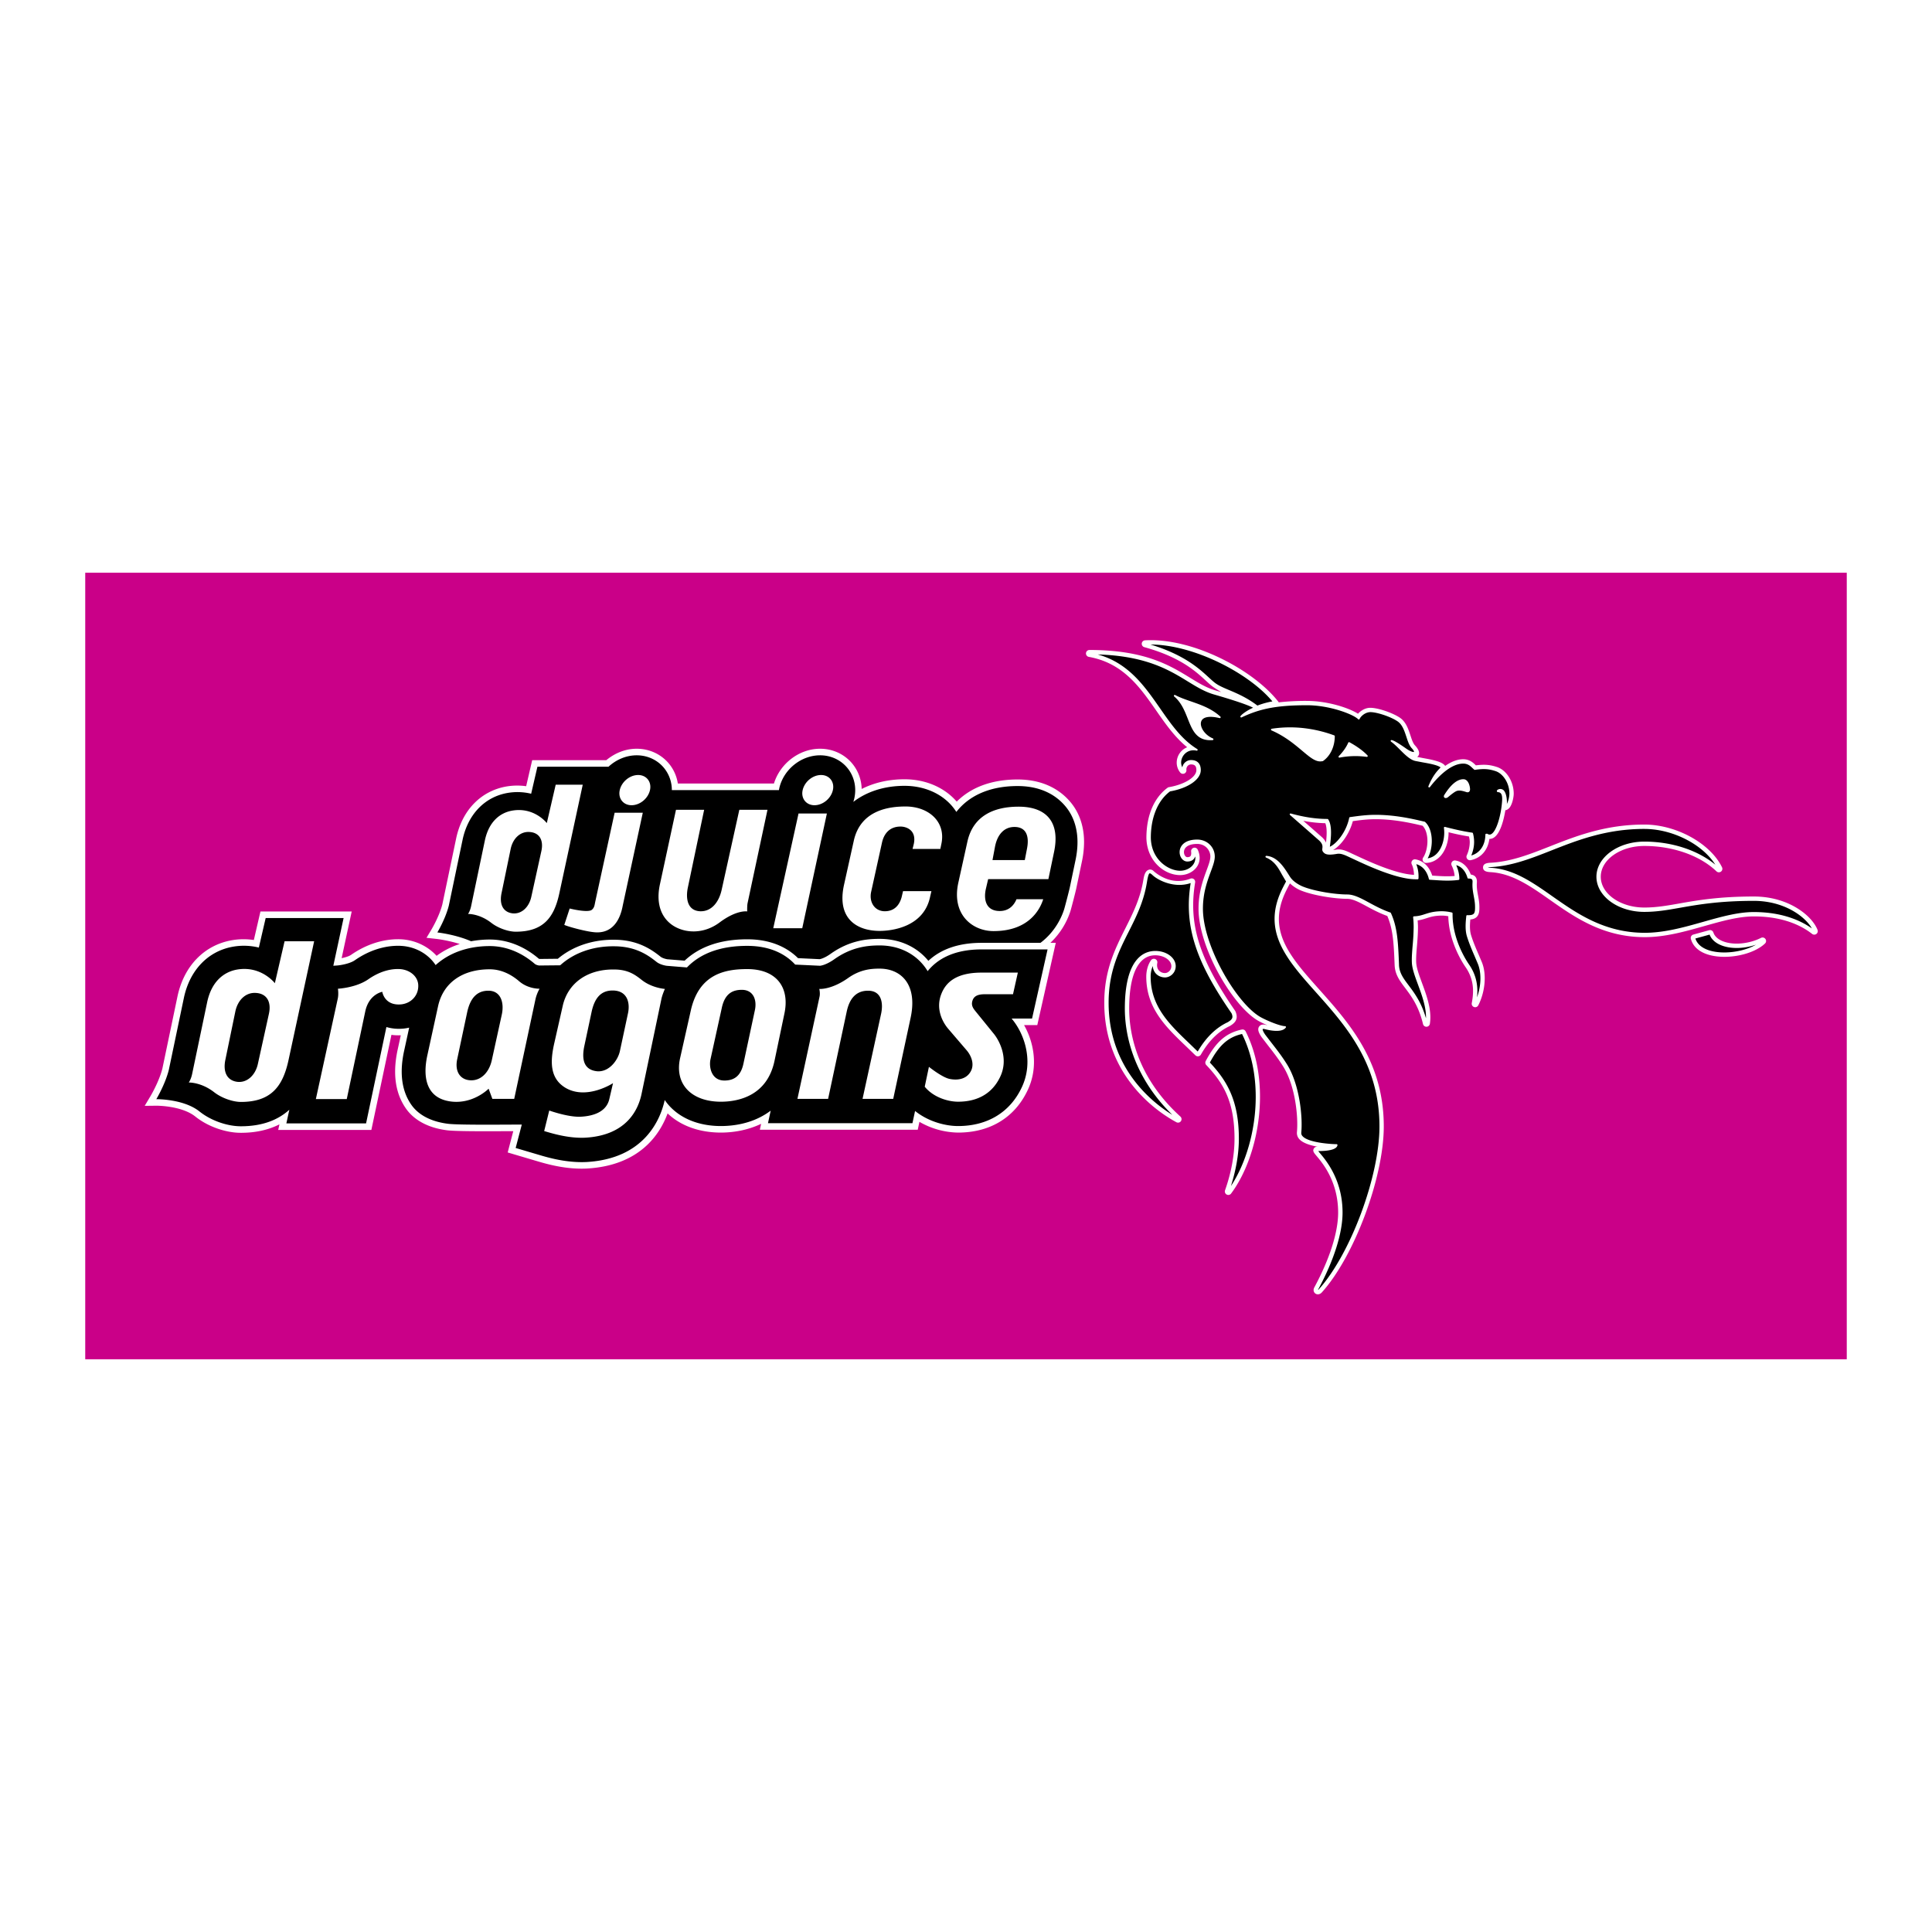
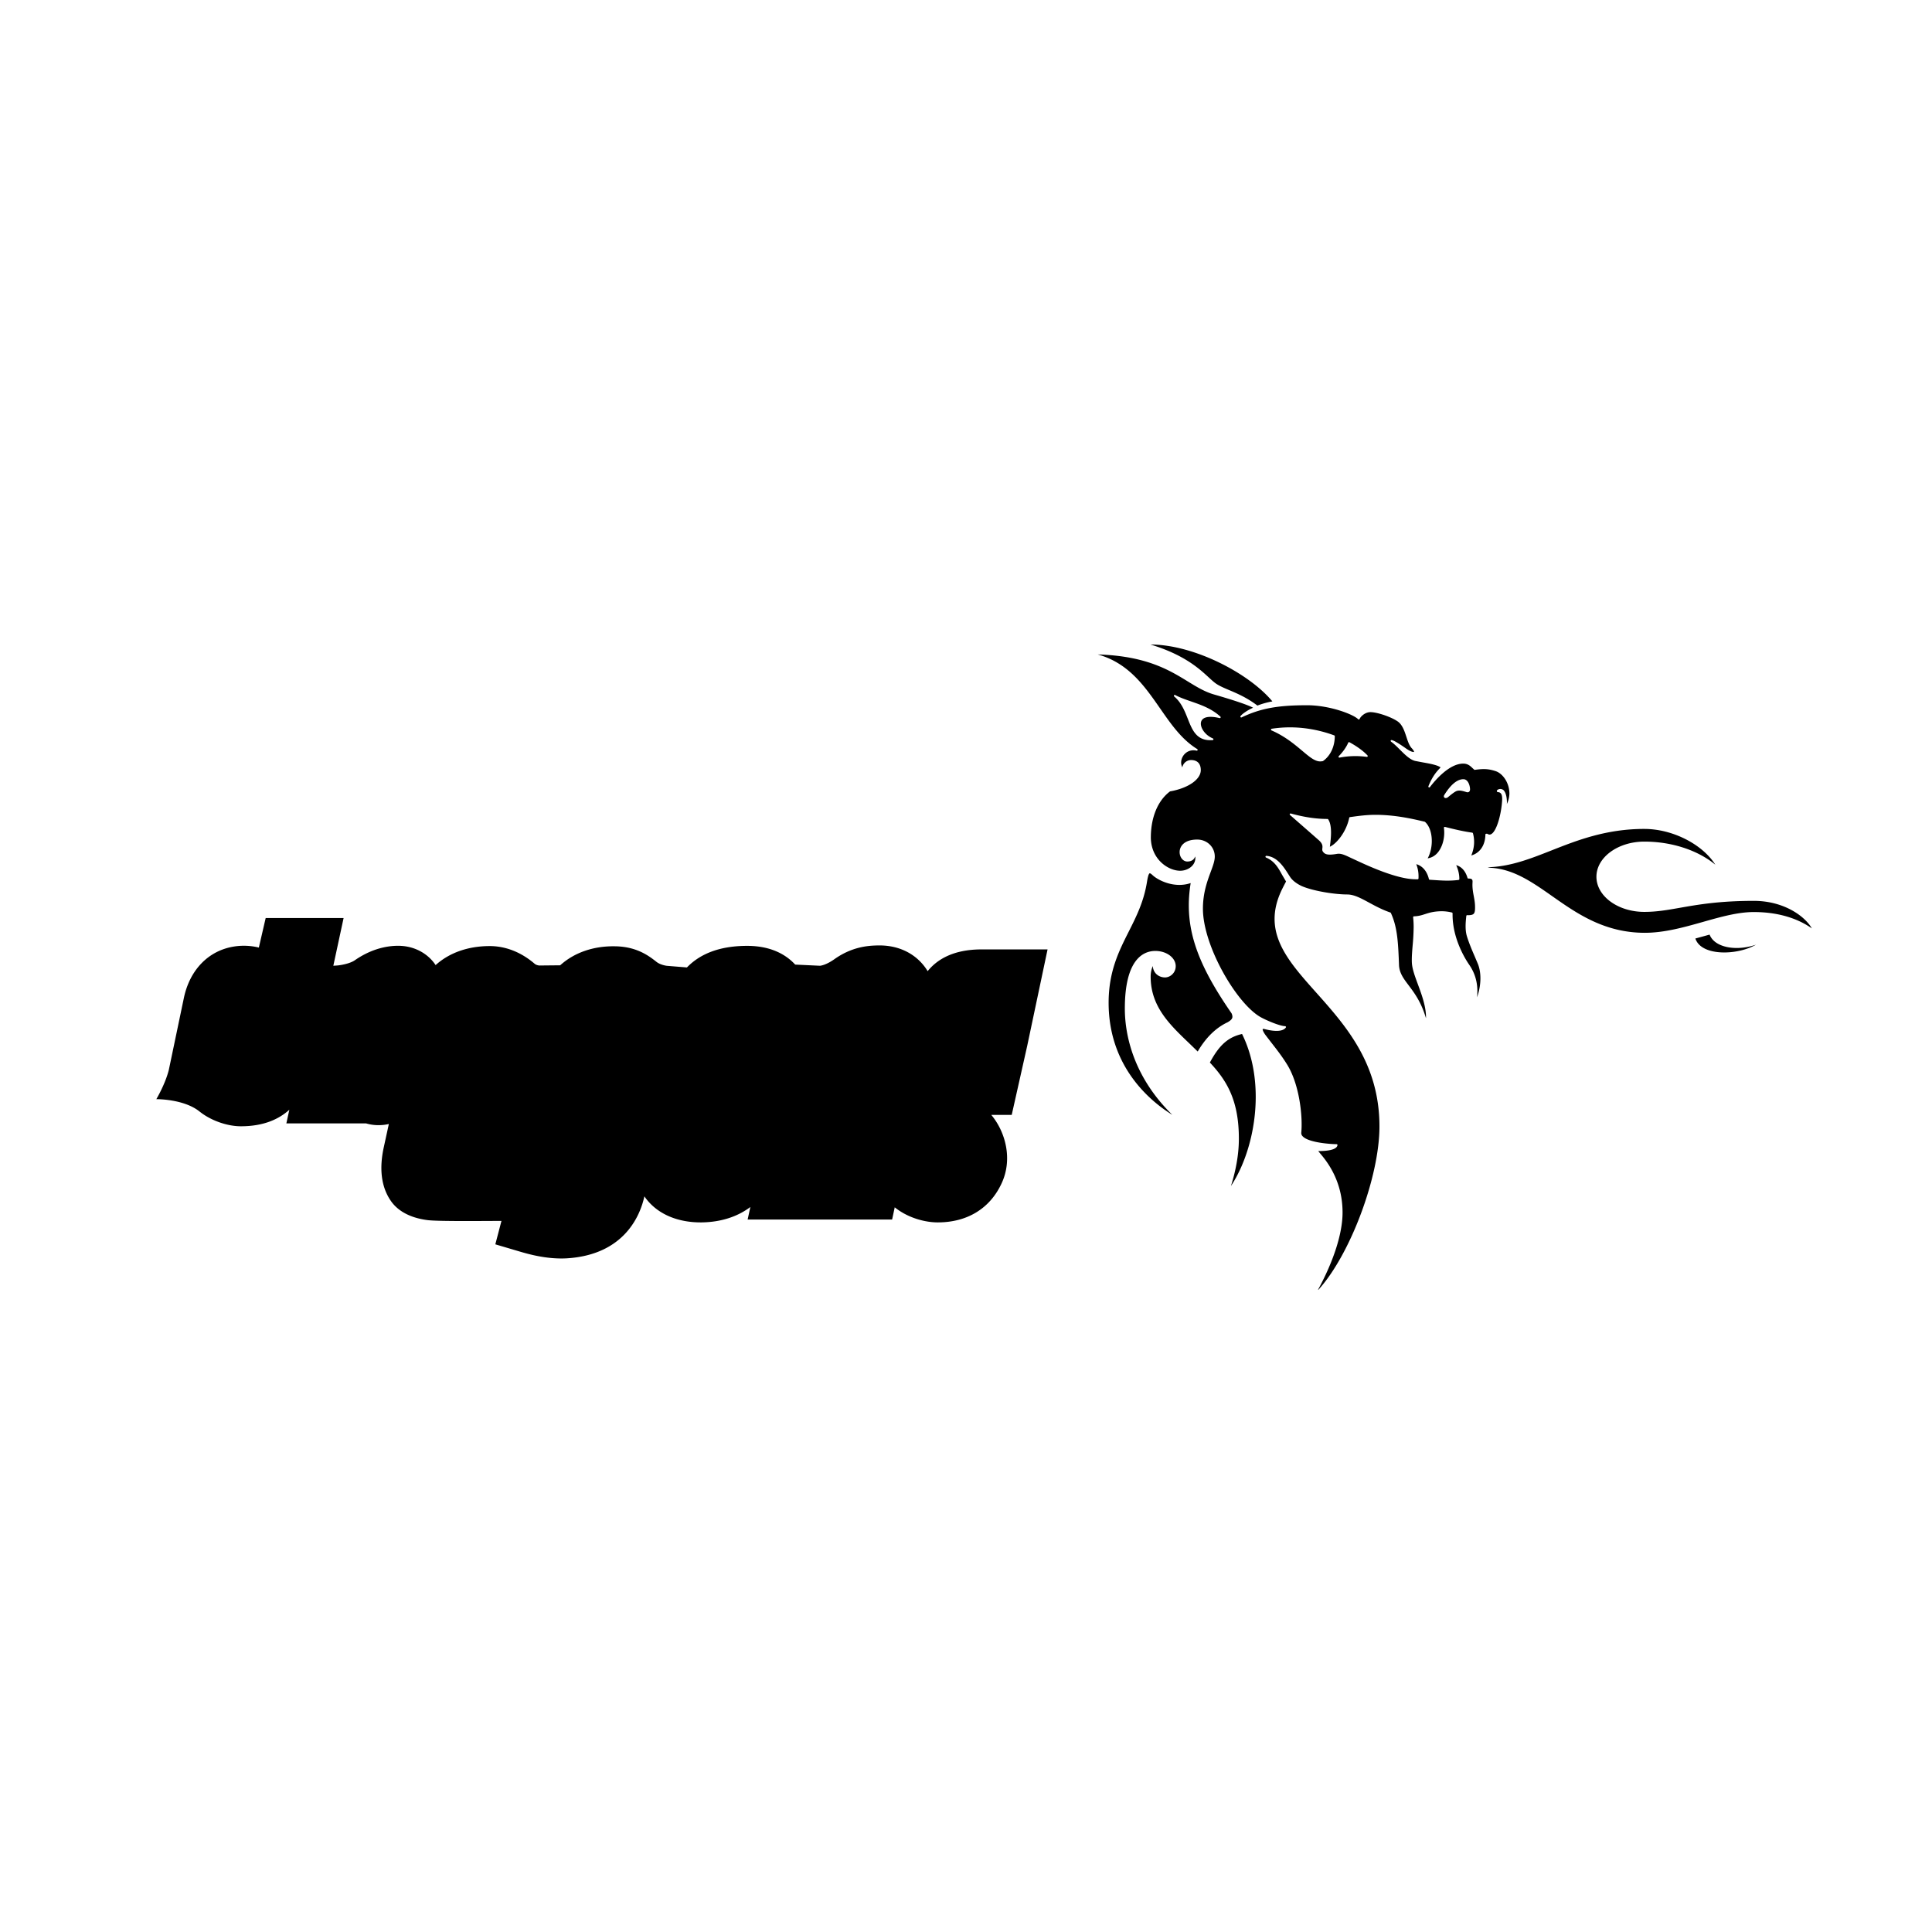
<svg xmlns="http://www.w3.org/2000/svg" width="2500" height="2500" viewBox="0 0 192.756 192.756">
  <g fill-rule="evenodd" clip-rule="evenodd">
-     <path fill="#fff" d="M0 0h192.756v192.756H0V0z" />
-     <path fill="#ca0088" d="M184.252 135.615H8.504V57.141h175.748v78.474z" />
-     <path d="M106.867 80.106c-.861-1.065-2.486-2.336-5.344-2.336-2.547 0-4.626.761-6.07 2.208-1.224-1.415-3.105-2.229-5.208-2.229-1.571 0-3.024.332-4.276.967a4.119 4.119 0 0 0-.889-2.473c-.783-.979-1.971-1.541-3.261-1.541-2.08 0-3.989 1.474-4.603 3.471h-9.588a4.078 4.078 0 0 0-.843-1.931c-.784-.979-1.972-1.54-3.261-1.54-1.097 0-2.158.414-3.035 1.142h-7.393l-.601 2.595a6.47 6.47 0 0 0-1.925.021c-2.581.43-4.474 2.378-5.064 5.212l-1.37 6.543c-.292 1.176-1.056 2.465-1.063 2.478l-.521.872 1.009.113c.016.001 1.136.132 2.313.507a7.867 7.867 0 0 0-2.315 1.178c-.862-.949-2.105-1.552-3.456-1.643-.979-.061-2.936.061-5.077 1.547-.207.144-.587.256-.941.329l1.004-4.656H25.985l-.659 2.845a6.95 6.95 0 0 0-2.14.014c-2.796.466-4.847 2.577-5.486 5.649l-1.497 7.152c-.322 1.297-1.162 2.715-1.17 2.729l-.597 1.002 1.167-.014c.025 0 2.521-.014 3.896 1.09 1.222.98 3.001 1.613 4.533 1.613 1.471 0 2.754-.287 3.846-.844l-.122.559h9.294s1.768-8.371 2.003-9.49c.304.045.616.057.934.045l-.294 1.348c-.18.805-.271 1.564-.271 2.277 0 1.426.361 2.66 1.082 3.689.575.82 1.753 1.863 4.095 2.164.839.105 3.417.104 6.213.088h.398l-.557 2.125 2.903.859c.938.277 2.886.855 5.012.744 5.23-.303 7.257-3.371 8.038-5.5 1.322 1.256 3.21 1.93 5.408 1.914 1.441-.018 2.766-.324 3.923-.873l-.127.588h15.753l.169-.787a7.937 7.937 0 0 0 3.854 1.072c3.191 0 5.656-1.498 6.941-4.223.443-.93.633-1.891.633-2.824 0-1.342-.393-2.623-.988-3.676h1.318l1.844-8.209h-.537a7.555 7.555 0 0 0 1.996-3.15c.08-.255.502-1.872.588-2.278l.555-2.655a9.396 9.396 0 0 0 .221-1.967c-.001-1.858-.653-3.121-1.29-3.91zm-12.513 29.935l.005.002-.005-.002zm4.261-1.465l.006-.008-.006.008z" fill="#fff" />
-     <path d="M106.357 80.517c-.736-.913-2.174-2.093-4.834-2.093-2.703 0-4.814.915-6.108 2.581a5.311 5.311 0 0 0-.339-.473c-1.092-1.353-2.853-2.129-4.831-2.129-2.091 0-3.827.62-5.11 1.603a3.67 3.67 0 0 0 .098-.349c.243-1.081.001-2.176-.663-3.006-.658-.823-1.661-1.294-2.75-1.294-1.898 0-3.649 1.416-4.073 3.294-.013.059-.023.117-.034.176H67.03a3.482 3.482 0 0 0-.755-2.176c-.659-.822-1.661-1.294-2.75-1.294-1.051 0-2.055.435-2.815 1.141H53.618l-.624 2.693a5.768 5.768 0 0 0-2.315-.085c-2.305.384-3.998 2.141-4.531 4.7l-1.369 6.544c-.327 1.313-1.143 2.679-1.143 2.679s1.824.203 3.363.88a10.293 10.293 0 0 1 1.861-.172c1.729 0 3.411.652 4.868 1.889l.028.024a.38.38 0 0 0 .102.025l1.798-.019c1.509-1.271 3.54-1.946 5.758-1.897 2.388.039 3.763 1.12 4.5 1.699.186.146.558.236.686.25l1.706.138c1.496-1.409 3.588-2.132 6.242-2.132 2.587 0 4.162.98 5.071 1.881l2.162.102c.053-.008.439-.076 1.066-.516 1.874-1.339 3.607-1.511 4.908-1.511 1.982 0 3.709.78 4.869 2.193 1.274-1.19 3.057-1.796 5.322-1.796h5.863c1.533-1.155 2.156-2.687 2.361-3.345.07-.224.488-1.816.572-2.217l.555-2.654c.584-2.724-.188-4.404-.94-5.334z" />
-     <path d="M104.516 94.722h-6.572c-2.826 0-4.454 1.002-5.392 2.171a5.04 5.04 0 0 0-.41-.586c-1.034-1.278-2.593-1.981-4.389-1.981-1.203 0-2.805.158-4.528 1.388l.017-.011c-.877.615-1.412.65-1.434.651l-2.472-.117c-.828-.902-2.296-1.868-4.789-1.868-2.621 0-4.629.722-6.011 2.153l-2.036-.166.034.003c-.159-.017-.688-.121-1.025-.386-.723-.568-1.939-1.524-4.107-1.56-2.21-.049-4.133.645-5.512 1.895l-2.145.021h.074c-.003-.001-.299-.016-.485-.18l-.033-.029c-1.334-1.132-2.87-1.73-4.441-1.73-2.188 0-4.054.683-5.398 1.897-.708-1.073-1.941-1.816-3.4-1.914-.898-.056-2.681.057-4.66 1.431-.496.345-1.436.503-1.814.527l-.332.021 1.025-4.758H26.507l-.682 2.944a6.313 6.313 0 0 0-2.53-.094c-2.52.42-4.37 2.34-4.953 5.137l-1.497 7.154c-.356 1.436-1.249 2.93-1.249 2.93s2.732-.037 4.314 1.232c1.135.91 2.767 1.471 4.124 1.471 2.268 0 3.794-.705 4.833-1.65l-.297 1.363h7.952l2.029-9.613a4.403 4.403 0 0 0 1.63.16h.022c.213-.02.42-.053.621-.1l-.49 2.25c-.5 2.227-.263 4.066.708 5.449.565.809 1.656 1.637 3.642 1.891 1.073.139 5.728.08 7.376.08l-.612 2.336 2.295.678c.901.268 2.777.824 4.792.721 5.883-.342 7.401-4.416 7.784-6.186.08.117.165.23.254.342 1.192 1.473 3.123 2.273 5.437 2.256 1.934-.023 3.595-.564 4.882-1.535l-.271 1.25h14.414l.262-1.219c1.363 1.094 3.076 1.504 4.29 1.504 2.923 0 5.179-1.365 6.349-3.846 1.188-2.49.363-5.234-.982-6.848l.02.021-.041-.051h2.035l1.548-6.899zm-10.199 15.313l.026.004c.005 0 .011.002.016.004l-.042-.008zm4.298-1.459l.012-.018.02-.023-.032.041z" />
-     <path d="M26.828 101.154l-1.101 4.998c-.242 1.102-1.057 1.895-2.048 1.783-1.035-.131-1.453-.99-1.189-2.223l.991-4.801c.242-1.145 1.035-1.893 2.004-1.848 1.145.044 1.607.904 1.343 2.091zm4.514-7.243h-2.95l-.969 4.183s-1.343-1.76-3.743-1.365c-1.321.221-2.576 1.168-3.016 3.281l-1.498 7.156c-.11.527-.331.836-.331.836s1.233-.043 2.532.969c.793.617 1.916.969 2.665.969 2.994 0 4.183-1.518 4.756-4.184l2.554-11.845zM39.99 100.209c-1.651.131-1.849-1.256-1.849-1.256s-1.321.219-1.695 1.938l-1.85 8.764h-3.083l2.18-9.996c.11-.463.022-1.014.022-1.014s1.806-.088 3.039-.947c1.299-.902 2.444-1.057 3.148-1.012.991.064 1.872.748 1.828 1.738-.022.947-.749 1.697-1.74 1.785zM50.07 101.199l-1.013 4.623c-.265 1.145-1.035 1.961-2.026 1.961-1.079 0-1.695-.838-1.409-2.137l.991-4.668c.352-1.607 1.145-2.135 2.113-2.135 1.256.001 1.586 1.212 1.344 2.356zm3.765-2.554s-1.145.045-2.069-.77c-.727-.617-1.718-1.168-2.907-1.168-2.752 0-4.646 1.365-5.152 3.678l-1.057 4.844c-.528 2.355-.065 4.359 2.334 4.668 2.246.285 3.766-1.277 3.766-1.277l.374 1.014h2.18l2.114-9.908c.131-.619.417-1.081.417-1.081zM62.661 101.066l-.815 3.809c-.198.904-1.079 2.115-2.29 2.004-1.167-.131-1.586-.969-1.255-2.531l.727-3.412c.286-1.299.88-2.113 2.091-2.113 1.431-.001 1.762 1.165 1.542 2.243zm3.676-2.4s-1.277-.088-2.29-.879c-.617-.486-1.321-1.037-2.687-1.059-2.752-.066-4.711 1.365-5.218 3.635l-.837 3.697c-.418 1.828-.484 3.568 1.189 4.516 2.113 1.166 4.667-.508 4.667-.508l-.374 1.607c-.352 1.475-2.026 1.695-2.84 1.74-1.255.066-3.148-.617-3.148-.617l-.507 2.049c.749.219 2.422.748 4.117.66 4.184-.242 5.285-2.885 5.593-4.338l1.981-9.469c.09-.462.354-1.034.354-1.034zM75.316 100.781l-1.145 5.35c-.242 1.123-.836 1.674-1.894 1.674-1.32 0-1.563-1.365-1.387-2.137l1.123-5.107c.308-1.453 1.101-1.805 2.003-1.805 1.147 0 1.521 1.012 1.3 2.025zm2.951.309c.528-2.533-.749-4.404-3.721-4.404-2.312 0-4.844.551-5.636 4.184l-1.058 4.711c-.572 2.598 1.146 4.359 4.14 4.338 1.739-.021 4.558-.615 5.285-4.096l.99-4.733zM89.117 109.633h-3.061l1.85-8.479c.242-1.121.022-2.311-1.299-2.311-1.387 0-1.916 1.057-2.136 2.113l-1.85 8.676H79.56l2.202-10.174c.088-.373-.021-.793-.021-.793s1.167.111 2.862-1.078c1.233-.881 2.356-.947 3.149-.947 2.157 0 3.809 1.586 3.104 4.889l-1.739 8.104zM101.068 99.195h-2.422c-.572 0-1.365-.066-1.607.596-.198.549.09.857.375 1.209l1.717 2.115c.551.66 1.541 2.465.66 4.314-.748 1.586-2.156 2.488-4.205 2.488-1.013 0-2.466-.439-3.325-1.496l.418-1.982s1.343 1.078 2.092 1.211c.793.154 1.542 0 1.96-.572.573-.748.22-1.695-.287-2.289l-1.85-2.158c-.375-.441-1.343-1.828-.661-3.502.418-1.035 1.366-2.092 4.009-2.092h3.609l-.483 2.158zM74.59 90.088c-.062.289-.042.846-.042.846s-1.032-.186-2.747 1.095c-1.074.806-2.293 1.033-3.366.826-1.859-.371-3.161-1.94-2.603-4.585l1.611-7.477h2.81l-1.632 7.788c-.207 1.032-.062 2.251 1.198 2.334 1.156.062 1.921-.909 2.188-2.169l1.756-7.952h2.809l-1.982 9.294zM81.258 80.337c-.826 0-1.363-.681-1.177-1.507.186-.826.991-1.507 1.838-1.507.826 0 1.363.681 1.177 1.507-.185.827-.991 1.507-1.838 1.507zm-1.217 12.271h-2.893l2.521-11.443h2.829l-2.457 11.443zM93.817 84.697h-2.771l.124-.496c.289-1.363-.723-1.735-1.322-1.735-1.053 0-1.652.661-1.859 1.632l-1.074 4.875c-.228 1.034.352 1.942 1.363 1.942 1.239 0 1.569-1.033 1.672-1.384l.146-.62h2.831l-.125.537c-.621 3.057-3.843 3.429-5.041 3.429-2.189 0-4.317-1.157-3.552-4.606l.971-4.379c.682-3.119 3.615-3.429 5.164-3.429 2.313 0 4.051 1.529 3.575 3.739l-.102.495zM102.471 84.634l-.227 1.177h-3.223l.248-1.322c.227-1.198.889-1.983 1.941-1.983 1.261.001 1.468 1.034 1.261 2.128zm2.683.413c.643-2.974-.701-4.565-3.531-4.565-2.539 0-4.541.971-5.101 3.47l-.908 4.111c-.702 3.201 1.425 4.833 3.511 4.833 3.553 0 4.646-2.19 4.957-3.181h-2.666c-.186.455-.639 1.177-1.672 1.177-1.363 0-1.631-1.116-1.383-2.21l.227-.971h6.01l.556-2.664zM54.011 84.919l-1.007 4.574c-.221 1.007-.967 1.733-1.873 1.631-.947-.12-1.33-.907-1.088-2.034l.907-4.393c.222-1.047.946-1.731 1.833-1.691 1.047.04 1.469.826 1.228 1.913zm4.129-6.627h-2.699l-.886 3.828s-1.229-1.611-3.424-1.249c-1.208.201-2.357 1.067-2.76 3l-1.37 6.548c-.101.483-.302.766-.302.766s1.128-.041 2.316.886c.726.563 1.753.885 2.438.885 2.739 0 3.827-1.388 4.351-3.826l2.336-10.838zM63.01 80.337c-.827 0-1.363-.681-1.178-1.507.186-.826.992-1.507 1.838-1.507.826 0 1.363.681 1.178 1.507-.185.827-.992 1.507-1.838 1.507zm-.862 9.934c-.083.393-.434 2.833-2.664 2.75-.827-.021-2.793-.559-3.185-.745l.537-1.633s1.821.458 2.214.126c.248-.208.268-.455.33-.766l1.942-8.918h2.809l-1.983 9.186zM176.137 93.682c.1.141.082.333-.043.452-1.164 1.111-3.766 1.643-5.57 1.137-.988-.276-1.619-.831-1.826-1.604a.349.349 0 0 1 .244-.425l1.58-.434a.348.348 0 0 1 .422.226c.152.463.578.724.91.86 1.039.43 2.619.297 3.844-.323a.348.348 0 0 1 .439.111zm-52.241 9.035c-1.568.336-2.578 1.217-3.6 3.141a.345.345 0 0 0 .055.402c1.738 1.828 2.816 3.695 2.816 7.346 0 1.635-.318 3.367-.945 5.152a.35.35 0 0 0 .164.422c.152.08.34.039.441-.1 2.76-3.686 4.1-10.92 1.451-16.18a.346.346 0 0 0-.382-.183zm-1.22-.338c.012-.004.021-.01.031-.016.488-.293.895-.67.553-1.457a.515.515 0 0 0-.033-.061c-3.594-5.186-4.674-8.656-3.988-12.802a.348.348 0 0 0-.469-.381c-1.926.748-3.424-.522-3.705-.784a.46.46 0 0 0-.465-.097c-.344.119-.457.57-.518.95-.301 1.89-1.033 3.35-1.807 4.895-1.033 2.062-2.102 4.192-2.102 7.418 0 7.479 5.51 11.016 7.199 11.922a.348.348 0 0 0 .398-.564c-4.447-4.039-5.111-8.484-5.111-10.775 0-3.43.926-5.318 2.605-5.318.867 0 1.602.496 1.602 1.083 0 .445-.373.691-.631.691a.805.805 0 0 1-.625-.277c-.152-.184-.203-.439-.146-.737a.348.348 0 0 0-.625-.267c-.301.422-.475 1.018-.475 1.635 0 3.162 1.949 5.023 4.012 6.994l.891.861a.358.358 0 0 0 .291.096.352.352 0 0 0 .256-.172c.772-1.355 1.735-2.31 2.862-2.837zm58.662-9.599c-.527-1.385-2.85-3.336-6.359-3.336-3.492 0-5.674.386-7.43.695-1.23.218-2.295.405-3.494.405-2.396 0-4.346-1.378-4.346-3.071s1.949-3.071 4.346-3.071c2.85 0 5.543.948 7.201 2.535a.348.348 0 0 0 .552-.403c-1.162-2.392-4.568-4.267-7.754-4.267-3.898 0-6.834 1.156-9.422 2.176-1.986.783-3.863 1.522-5.898 1.633-.289.016-.771.042-.771.471 0 .422.482.451.77.469 2.15.129 3.969 1.406 5.895 2.758 2.486 1.747 5.305 3.726 9.473 3.726 2.025 0 4.016-.562 5.939-1.106 1.754-.495 3.41-.963 4.939-.963 2.346 0 4.357.604 5.818 1.748a.35.35 0 0 0 .541-.399zm-33.484 3.238c.186.459.277 1.008.277 1.586 0 .9-.221 1.873-.639 2.691a.347.347 0 0 1-.652-.222c.068-.359.125-.76.125-1.186a4.07 4.07 0 0 0-.734-2.377c-.406-.586-1.682-2.639-1.734-5.095a3.258 3.258 0 0 0-.611-.066c-.75 0-1.166.134-1.568.264-.266.085-.537.172-.879.216.014.223.033.446.033.668 0 .651-.053 1.293-.102 1.883-.043.499-.082.974-.082 1.382 0 .101.002.197.008.289.031.54.297 1.258.576 2.018.395 1.068.834 2.258.834 3.432 0 .215-.016.43-.047.643a.35.35 0 0 1-.33.295.351.351 0 0 1-.354-.268c-.432-1.805-1.178-2.795-1.777-3.592-.547-.725-1.018-1.35-1.055-2.291l-.002-.031c-.08-2.048-.146-3.54-.73-4.869-.758-.276-1.428-.625-2.014-.943-.762-.412-1.42-.769-1.984-.769-1.287 0-3.539-.359-4.725-.877a3.677 3.677 0 0 1-.988-.661c-.082.138-.363.686-.477.933-.436.939-.629 1.802-.629 2.617 0 2.518 1.838 4.579 4.023 7.028 3.02 3.387 6.443 7.225 6.443 13.674 0 5.078-2.945 12.969-6.18 16.553-.217.238-.484.227-.643.115-.188-.133-.232-.383-.109-.609 1.533-2.838 2.379-5.492 2.379-7.473 0-3.096-1.566-4.953-2.158-5.652-.254-.303-.395-.469-.283-.705a.373.373 0 0 1 .348-.211h.047c-.725-.131-1.465-.357-1.822-.75a.899.899 0 0 1-.244-.695c.021-.232.033-.498.033-.789 0-1.652-.377-4.098-1.369-5.711-.492-.801-1.031-1.492-1.553-2.16l-.645-.84c-.174-.26-.324-.527-.324-.766 0-.1.027-.193.09-.281.135-.189.369-.242.691-.156.045.014.086.018.129.027a10.05 10.05 0 0 1-.822-.391c-2.529-1.354-6.047-7.269-6.047-11.237 0-1.656.467-2.915.807-3.835.201-.545.375-1.016.375-1.365 0-.619-.492-1.26-1.314-1.26-.475 0-.844.101-1.072.293a.665.665 0 0 0-.25.523c0 .265.158.505.332.505.102 0 .24-.017.312-.1.072-.082.098-.243.072-.454a.347.347 0 0 1 .66-.189c.271.592.25 1.183-.059 1.664-.338.528-1.004.868-1.697.868-1.59 0-3.328-1.419-3.367-3.717 0-2.217.748-3.991 2.107-4.995a.332.332 0 0 1 .146-.062c1.559-.269 2.732-1 2.732-1.701 0-.404-.156-.568-.541-.568a.466.466 0 0 0-.328.15.518.518 0 0 0-.123.413.349.349 0 0 1-.617.248 1.56 1.56 0 0 1-.352-.989 1.66 1.66 0 0 1 1.045-1.535c-1.225-.987-2.162-2.326-3.072-3.633-1.633-2.348-3.32-4.776-6.74-5.382a.35.35 0 0 1-.287-.342c0-.01 0-.021.002-.031a.347.347 0 0 1 .346-.317c5.516 0 8.02 1.535 10.033 2.769.881.54 1.641 1.006 2.52 1.259l.596.174a19.554 19.554 0 0 1-.727-.459c-.256-.17-.518-.411-.82-.689-1.014-.934-2.547-2.346-6.129-3.335a.35.35 0 0 1-.254-.372.35.35 0 0 1 .328-.31c4.844-.266 10.904 3.026 13.314 6.146.01.013.016.028.025.043a23.766 23.766 0 0 1 2.814-.144c2.059 0 4.186.697 5.094 1.279.24-.267.602-.509 1.018-.576.719-.115 2.426.466 3.176.984.596.411.83 1.128 1.039 1.761.131.401.256.779.439.975.326.349.424.608.424.794a.44.44 0 0 1-.119.31c-.023.027-.055.04-.082.059l.613.12c.768.142 1.562.288 1.98.575a.82.82 0 0 1 .209.202c.555-.384 1.166-.662 1.797-.662.637 0 .99.344 1.227.57l.039.037c.863-.107 1.4-.065 2.109.168.949.313 1.666 1.456 1.666 2.658 0 .381-.18 1.313-.59 1.556a.45.45 0 0 1-.244.095c-.146.892-.498 2.424-1.238 2.786a.763.763 0 0 1-.355.077c-.15 1.123-.84 1.922-1.875 2.122a.35.35 0 0 1-.414-.341c0-.049.012-.099.033-.145.195-.429.297-.882.297-1.327 0-.187-.039-.369-.074-.549a24.202 24.202 0 0 1-2.041-.424l.002.03c0 .854-.271 1.707-.746 2.274-.395.471-.908.733-1.484.757a.346.346 0 0 1-.304-.539c.271-.41.424-1.039.424-1.648 0-.606-.156-1.187-.484-1.523-1.355-.327-2.963-.653-4.699-.653-.824 0-1.523.093-2.26.193-.34 1.298-1.215 2.459-1.969 2.886.094-.011.193-.023.316-.045.533-.091.99.125 1.568.4l.406.188.275.127c1.039.482 3.744 1.732 5.51 1.801-.018-.398-.088-.771-.225-1.045a.367.367 0 0 1-.037-.154.348.348 0 0 1 .406-.343c.795.134 1.383.729 1.672 1.618l.193.013c.705.047 1.332.085 2.041.026a2.872 2.872 0 0 0-.293-1.041.349.349 0 0 1 .363-.504c.711.113 1.254.627 1.541 1.399.174.029.326.083.43.19.152.159.182.352.182.516 0 .057-.004.111-.006.158l-.006.089v.073c0 .384.061.715.125 1.064.061.324.123.659.133 1.038.002.064.002.128.002.19 0 .364-.039.681-.26.906-.176.18-.41.243-.645.263-.02.215-.037.44-.037.675 0 .306.027.615.113.891.215.688.488 1.325.756 1.939l.328.775zm-15.493-12.956c0-.357-.037-.692-.135-.93a12.968 12.968 0 0 1-2.197-.24l.795.694 1.08.95c.207.195.324.372.391.537.035-.304.066-.662.066-1.011zm9.059 8.447c0-.01 0-.02-.002-.028.002.009.002.019.002.028z" fill="#fff" />
+     <path d="M104.516 94.722h-6.572c-2.826 0-4.454 1.002-5.392 2.171a5.04 5.04 0 0 0-.41-.586c-1.034-1.278-2.593-1.981-4.389-1.981-1.203 0-2.805.158-4.528 1.388l.017-.011c-.877.615-1.412.65-1.434.651l-2.472-.117c-.828-.902-2.296-1.868-4.789-1.868-2.621 0-4.629.722-6.011 2.153l-2.036-.166.034.003c-.159-.017-.688-.121-1.025-.386-.723-.568-1.939-1.524-4.107-1.56-2.21-.049-4.133.645-5.512 1.895l-2.145.021h.074c-.003-.001-.299-.016-.485-.18l-.033-.029c-1.334-1.132-2.87-1.73-4.441-1.73-2.188 0-4.054.683-5.398 1.897-.708-1.073-1.941-1.816-3.4-1.914-.898-.056-2.681.057-4.66 1.431-.496.345-1.436.503-1.814.527l-.332.021 1.025-4.758H26.507l-.682 2.944a6.313 6.313 0 0 0-2.53-.094c-2.52.42-4.37 2.34-4.953 5.137l-1.497 7.154c-.356 1.436-1.249 2.93-1.249 2.93s2.732-.037 4.314 1.232c1.135.91 2.767 1.471 4.124 1.471 2.268 0 3.794-.705 4.833-1.65l-.297 1.363h7.952a4.403 4.403 0 0 0 1.63.16h.022c.213-.02.42-.053.621-.1l-.49 2.25c-.5 2.227-.263 4.066.708 5.449.565.809 1.656 1.637 3.642 1.891 1.073.139 5.728.08 7.376.08l-.612 2.336 2.295.678c.901.268 2.777.824 4.792.721 5.883-.342 7.401-4.416 7.784-6.186.08.117.165.23.254.342 1.192 1.473 3.123 2.273 5.437 2.256 1.934-.023 3.595-.564 4.882-1.535l-.271 1.25h14.414l.262-1.219c1.363 1.094 3.076 1.504 4.29 1.504 2.923 0 5.179-1.365 6.349-3.846 1.188-2.49.363-5.234-.982-6.848l.02.021-.041-.051h2.035l1.548-6.899zm-10.199 15.313l.026.004c.005 0 .011.002.016.004l-.042-.008zm4.298-1.459l.012-.018.02-.023-.032.041z" />
    <path d="M175.193 94.252c-1.211.699-3.166.99-4.553.601-.559-.157-1.256-.497-1.492-1.217.154-.042 1.299-.356 1.418-.39.178.453.557.817 1.121 1.05.971.403 2.307.372 3.506-.044zm-51.273 8.908c-1.391.318-2.271 1.1-3.211 2.85 1.738 1.84 2.893 3.846 2.893 7.596 0 1.506-.275 3.094-.791 4.723 1.482-2.24 2.473-5.545 2.473-8.902-.001-2.169-.415-4.349-1.364-6.267zm-5.242.957l.818.793c.809-1.385 1.814-2.373 2.988-2.92.332-.197.475-.348.475-.555a.866.866 0 0 0-.09-.342c-2.977-4.297-4.262-7.449-4.262-10.769 0-.727.066-1.463.186-2.22-1.621.552-3.242-.271-3.789-.779-.064-.06-.234-.218-.305-.193-.135.046-.232.661-.266.864-.311 1.958-1.076 3.479-1.818 4.949-.986 1.957-2.008 3.979-2.008 7.1 0 6.494 4.289 9.91 6.352 11.18-4.094-4.016-4.734-8.33-4.734-10.598 0-5.005 1.906-5.752 3.041-5.752 1.123 0 2.035.681 2.035 1.518 0 .674-.551 1.125-1.064 1.125-.381 0-.73-.158-.959-.434a1.213 1.213 0 0 1-.264-.705 2.672 2.672 0 0 0-.213 1.059c0 2.976 1.883 4.775 3.877 6.679zm2.679-35.89c.344.23.777.413 1.281.626.793.335 1.779.755 2.814 1.543a7.95 7.95 0 0 1 1.494-.417c-2.305-2.781-7.807-5.668-12.158-5.675 3.309 1.006 4.809 2.361 5.803 3.277.29.265.538.495.766.646zm42.698 14.475c-3.816 0-6.711 1.14-9.264 2.146-2.02.796-3.928 1.548-6.033 1.663-.178.01-.266.023-.314.035.049.012.137.025.314.036 2.273.137 4.141 1.448 6.119 2.837 2.434 1.708 5.191 3.646 9.223 3.646 1.965 0 3.926-.554 5.822-1.09 1.783-.504 3.467-.98 5.057-.98 2.293 0 4.281.567 5.789 1.63-.684-1.207-2.781-2.746-5.789-2.746-3.453 0-5.615.382-7.354.688-1.252.221-2.332.412-3.57.412-2.635 0-4.779-1.573-4.779-3.506s2.145-3.506 4.779-3.506c2.738 0 5.332.857 7.082 2.302-1.283-2.03-4.258-3.567-7.082-3.567zm-13.715-2.486c.002-.044.008-.081.008-.126 0-.454-.084-.999-.34-1.256l-.041-.03a.492.492 0 0 0-.553-.003c-.082.06-.078.12-.07.151.008.023.033.078.125.084a.365.365 0 0 1 .27.121c.166.194.143.611.107.987-.123 1.317-.562 2.832-1.084 3.086-.115.057-.23.046-.35-.031a.089.089 0 0 0-.047-.014l-.082-.001a.09.09 0 0 0-.061.025.08.08 0 0 0-.025.062c-.014 1.063-.549 1.84-1.406 2.079.178-.437.281-.892.281-1.343 0-.295-.039-.588-.115-.87a.091.091 0 0 0-.072-.063c-.908-.126-1.842-.35-2.717-.573a.088.088 0 0 0-.08.02.087.087 0 0 0-.029.064l.002.012c.021.157.031.315.031.473 0 .753-.236 1.498-.646 1.988-.275.33-.623.521-1.008.578.262-.471.412-1.099.412-1.724 0-.753-.209-1.49-.672-1.908a.084.084 0 0 0-.037-.02c-1.404-.341-3.084-.689-4.91-.689-.877 0-1.643.105-2.383.206l-.162.022a.088.088 0 0 0-.074.069c-.297 1.447-1.291 2.607-1.932 2.886.064-.477.117-.966.117-1.412 0-.539-.074-1.013-.285-1.321a.085.085 0 0 0-.07-.038c-1.145-.001-2.305-.174-3.656-.543-.039-.011-.08.007-.1.042s-.012.08.02.106l1.834 1.604 1.068.938c.367.347.346.573.326.771-.014.116-.025.236.057.347.197.271.469.379 1.402.219.396-.068.779.114 1.309.364l.412.192.271.125c1.094.507 3.994 1.854 5.85 1.854l.201.002a.087.087 0 0 0 .088-.083c.004-.07.004-.139.004-.207a3.26 3.26 0 0 0-.227-1.22c.613.171 1.072.693 1.262 1.489a.085.085 0 0 0 .08.066l.416.027c.84.057 1.564.105 2.463-.007a.086.086 0 0 0 .076-.085v-.028c0-.467-.117-.93-.312-1.361.715.195 1.014.867 1.127 1.271a.088.088 0 0 0 .086.063c.178-.005.297.024.357.086.072.076.064.212.055.344l-.004.109c-.01.46.062.849.133 1.225.059.321.115.625.123.969.012.397-.008.653-.133.782-.096.098-.27.141-.564.141l-.082-.004a.087.087 0 0 0-.09.078c-.033.3-.07.658-.07 1.027 0 .342.033.694.135 1.02.221.711.512 1.387.77 1.983l.324.765c.166.412.248.906.248 1.428 0 .623-.115 1.285-.338 1.898.02-.193.035-.395.035-.607 0-.803-.18-1.725-.809-2.635-.396-.574-1.666-2.603-1.666-5.001v-.133-.002a.086.086 0 0 0-.066-.084 4.297 4.297 0 0 0-.971-.128c-.818 0-1.287.151-1.703.285-.334.108-.65.209-1.111.223a.088.088 0 0 0-.062.03.086.086 0 0 0-.021.057v.01c.035.322.051.65.051.978a22 22 0 0 1-.102 1.848c-.043.507-.082.992-.082 1.417 0 .109.002.214.008.314.035.605.311 1.352.604 2.143.381 1.033.805 2.186.805 3.283 0 .027-.006.053-.006.078-.461-1.584-1.152-2.51-1.719-3.264-.523-.693-.938-1.242-.969-2.045v-.031c-.086-2.157-.146-3.715-.812-5.152a.086.086 0 0 0-.051-.046c-.797-.271-1.494-.647-2.109-.98-.814-.441-1.518-.821-2.191-.821-1.244 0-3.414-.344-4.541-.837-.541-.254-.949-.577-1.176-.934l-.094-.147c-.521-.826-1.172-1.853-2.254-1.934a.088.088 0 0 0-.092.067c-.002.006-.002.013-.002.02 0 .035.02.066.053.08.855.354 1.232 1.045 1.598 1.713l.402.68c-.107.19-.373.708-.479.938-.463 1-.666 1.921-.666 2.79 0 2.697 1.953 4.886 4.131 7.328 2.969 3.328 6.332 7.102 6.332 13.385 0 4.992-2.891 12.742-6.066 16.262-.029.033-.047.035-.059.039l.01-.035c1.568-2.9 2.434-5.629 2.434-7.68 0-3.254-1.643-5.199-2.262-5.932a11.492 11.492 0 0 1-.162-.201c.859 0 1.844-.107 1.916-.59.004-.025-.004-.051-.02-.07s-.041-.029-.066-.029c-.529 0-2.799-.141-3.389-.789a.455.455 0 0 1-.135-.361c.154-1.617-.18-4.787-1.398-6.77-.504-.82-1.051-1.521-1.58-2.199l-.627-.816c-.303-.453-.244-.545-.242-.549.002 0 .033-.041.227.01.387.104 1.674.4 2.076-.16a.08.08 0 0 0 .008-.088.085.085 0 0 0-.074-.049c-.525-.018-1.744-.525-2.385-.869-2.404-1.287-5.818-7.118-5.818-10.854 0-1.578.434-2.746.781-3.684.225-.609.402-1.089.402-1.517 0-.95-.77-1.695-1.75-1.695-.586 0-1.041.133-1.354.396-.26.22-.404.524-.404.855 0 .518.346.939.768.939.275 0 .496-.085.639-.247a.772.772 0 0 0 .145-.263c.006.049.018.1.018.147 0 .221-.061.428-.18.615-.262.406-.783.668-1.332.668-1.207 0-2.896-1.141-2.93-3.284v-.018c0-2.029.699-3.709 1.916-4.615 1.807-.318 3.068-1.188 3.068-2.124 0-.647-.348-1.003-.977-1.003a.9.9 0 0 0-.867.728 1.114 1.114 0 0 1-.117-.471c0-.221.062-.447.191-.653.223-.36.695-.69 1.35-.541a.086.086 0 0 0 .106-.085.084.084 0 0 0-.041-.074c-1.543-.946-2.596-2.46-3.711-4.064-1.551-2.231-3.156-4.529-6.213-5.375 4.82.145 7.119 1.549 8.98 2.69.908.556 1.693 1.037 2.627 1.306 2.023.584 3.379 1.045 3.889 1.319-.514.229-1.072.594-1.252.835a.086.086 0 0 0-.018.052c0 .02.008.039.02.055a.086.086 0 0 0 .105.023c1.883-.896 3.59-1.213 6.525-1.213 2.289 0 4.639.917 5.104 1.396.02.021.049.03.078.025a.088.088 0 0 0 .064-.05c.098-.228.463-.598.934-.673.561-.089 2.139.414 2.861.913.475.327.676.943.873 1.539.146.448.285.87.533 1.136.225.239.236.353.229.368-.027.03-.281.021-.787-.334-.641-.452-1.424-.96-1.525-.819a.085.085 0 0 0-.018.05c0 .036.025.072.076.109.271.195.549.472.842.765.5.5 1.016 1.016 1.535 1.133l.744.142c.68.12 1.445.257 1.781.498-.018.029-.07.086-.121.141-.234.247-.67.708-1.09 1.742a.096.096 0 0 0-.006.033c0 .031.016.06.043.076a.088.088 0 0 0 .113-.023c.539-.705 1.941-2.344 3.324-2.344.461 0 .717.249.924.448l.172.156c.02.018.041.021.066.018.902-.126 1.387-.096 2.076.132.674.222 1.369 1.122 1.369 2.245a2.545 2.545 0 0 1-.254 1.032zm-28.584-8.72c-.877-.805-1.926-1.168-2.939-1.52-.564-.196-1.098-.381-1.57-.633a.087.087 0 0 0-.097.143c.713.604 1.041 1.429 1.357 2.228.457 1.155.891 2.246 2.479 2.128.039-.003.072-.033.078-.073s-.014-.079-.051-.094c-.869-.369-1.336-1.194-1.172-1.687.156-.466.824-.591 1.838-.343a.086.086 0 0 0 .096-.043.09.09 0 0 0-.019-.106zm11.416 1.955a.086.086 0 0 0-.057-.082c-1.412-.523-3.643-1.062-6.236-.661a.088.088 0 0 0-.072.075.087.087 0 0 0 .053.091c1.334.578 2.289 1.383 3.059 2.03.764.643 1.316 1.107 1.875 1.059l.146-.017a.163.163 0 0 0 .057-.017c.732-.51 1.171-1.436 1.175-2.478zm3.264 1.918c-.428-.453-1.051-.907-1.799-1.314-.021-.012-.047-.014-.07-.006s-.043.025-.053.047c-.193.45-.529.927-.943 1.345a.088.088 0 0 0-.016.102.088.088 0 0 0 .094.044 8.336 8.336 0 0 1 2.711-.073.09.09 0 0 0 .09-.047.088.088 0 0 0-.014-.098zm10.23 3.381c0-.315-.168-1.007-.664-1.007-.613 0-1.256.531-1.908 1.577-.072.116-.037.21.016.256.088.077.238.056.367-.051l.021-.018c.172-.143.625-.522.848-.593.23-.074.475-.044.967.116.094.03.184.021.248-.026.048-.037.105-.108.105-.254z" />
  </g>
</svg>